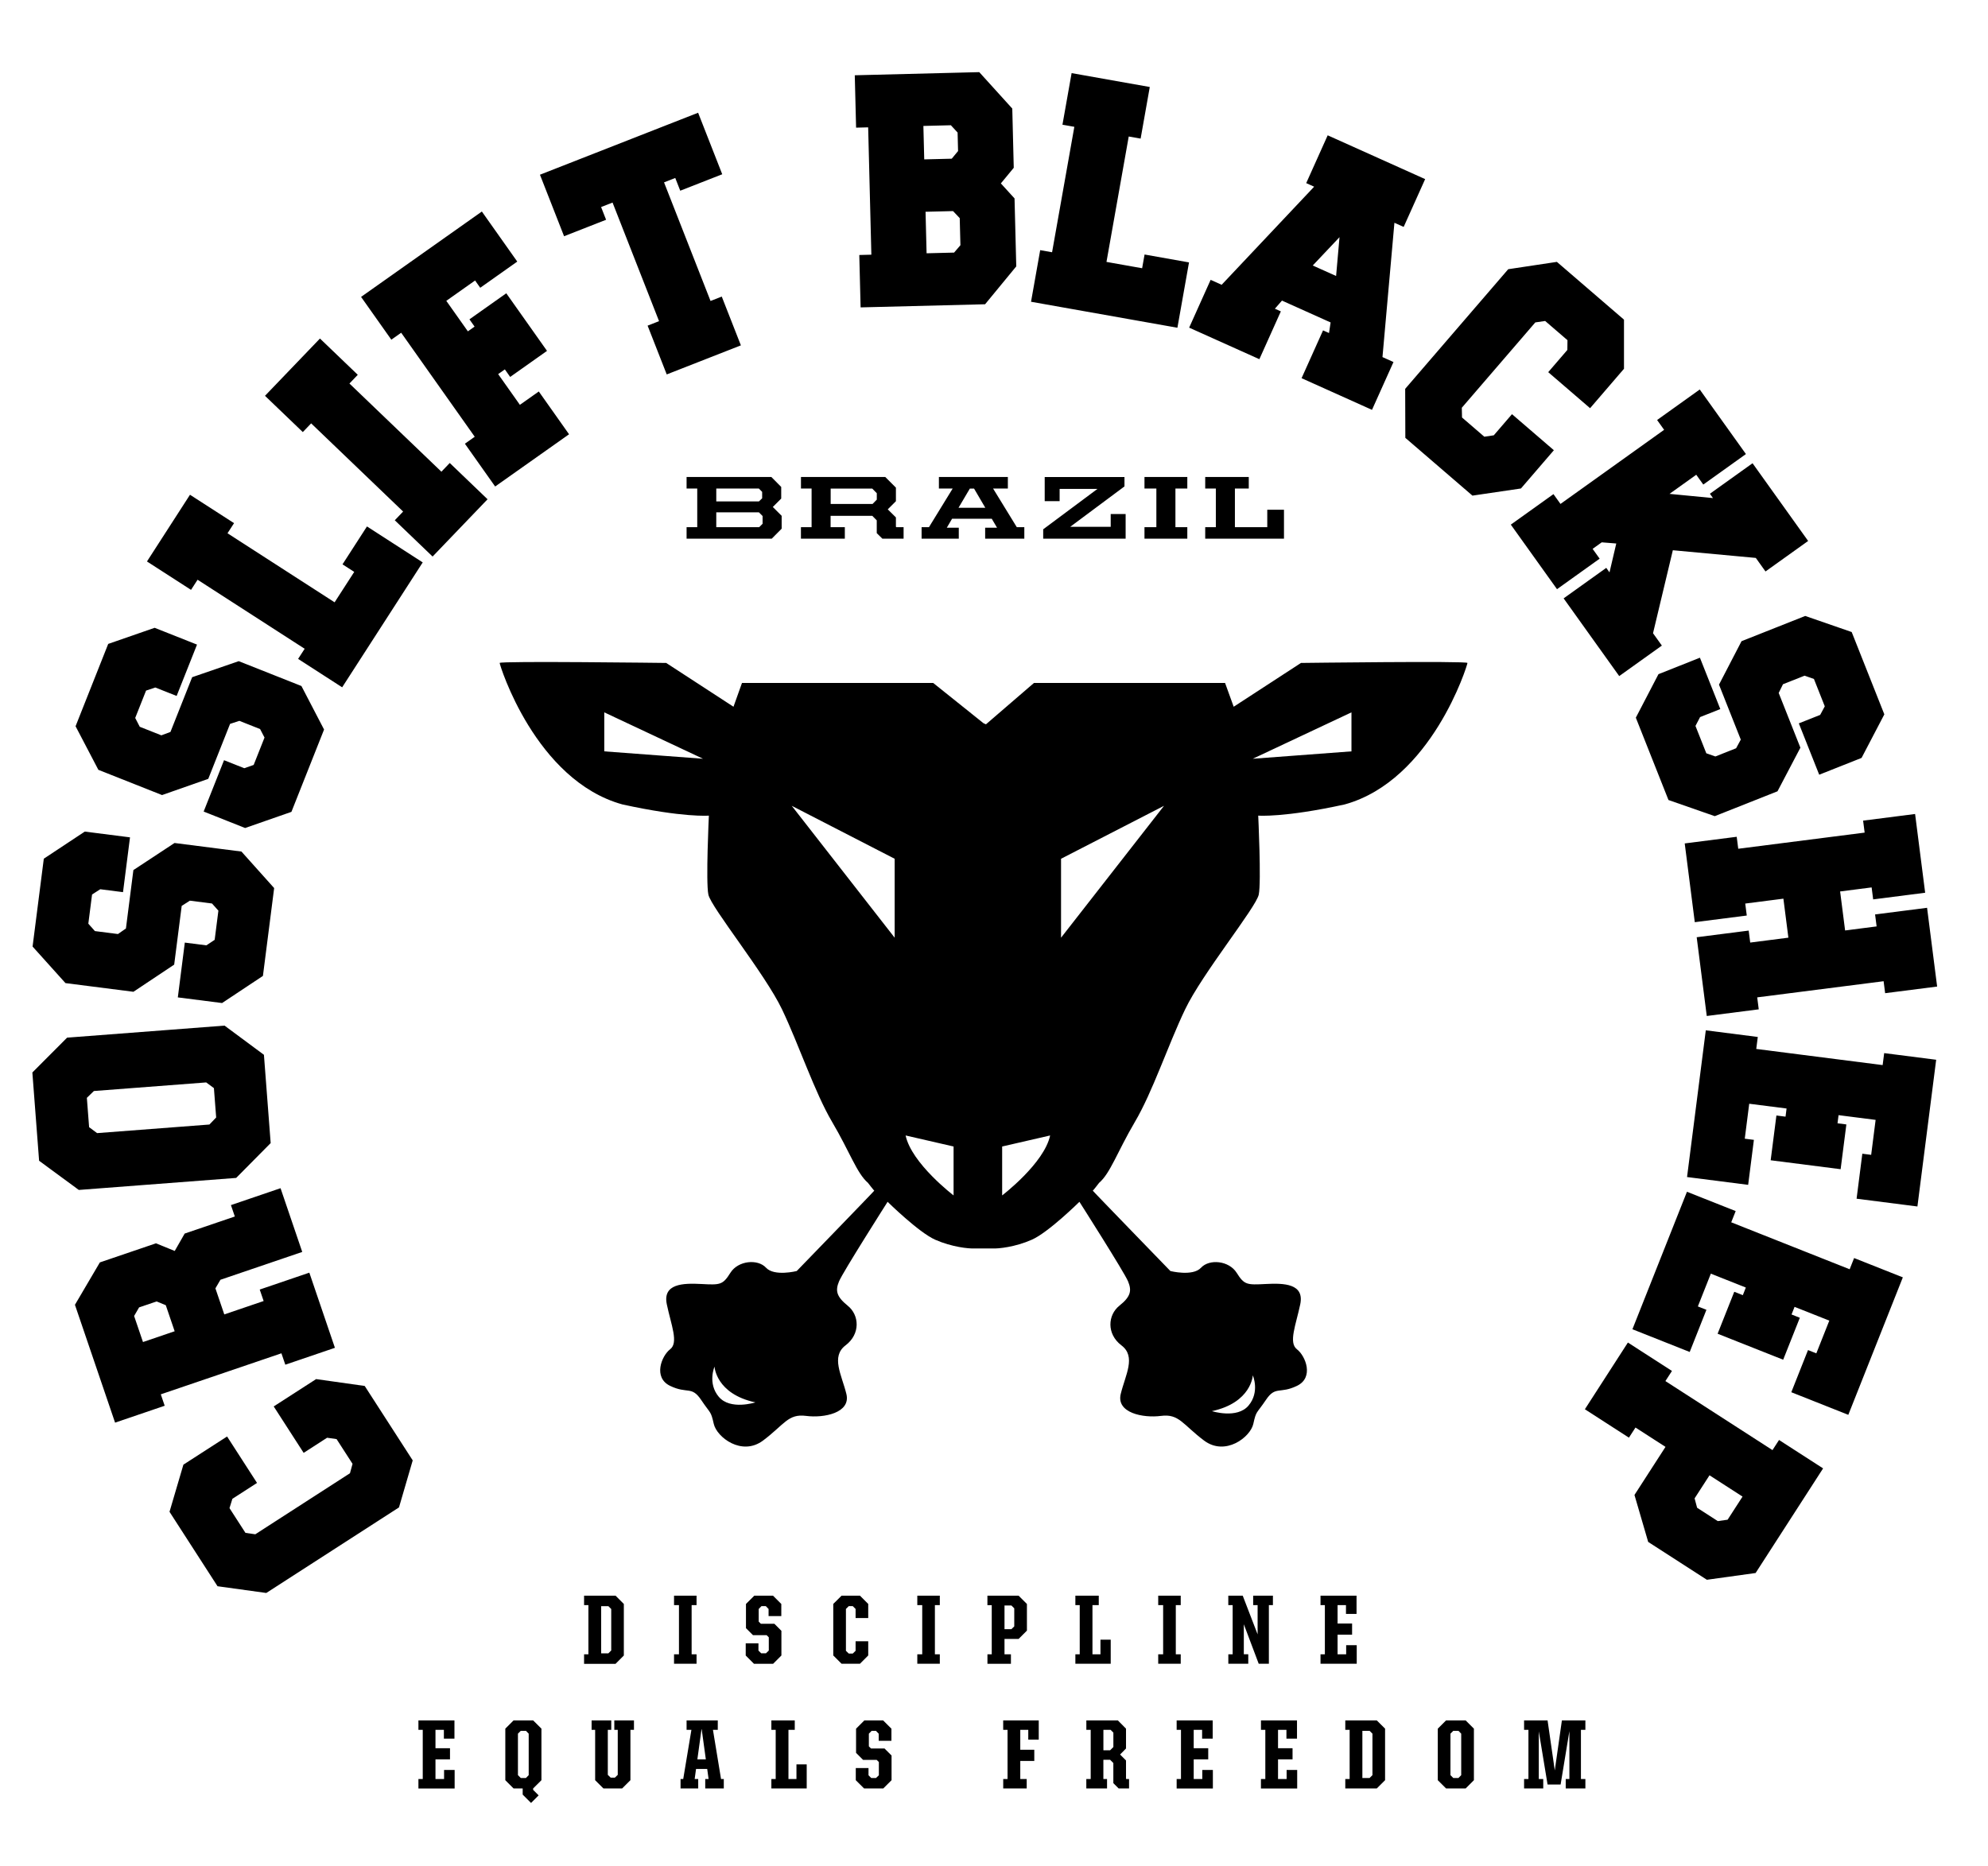
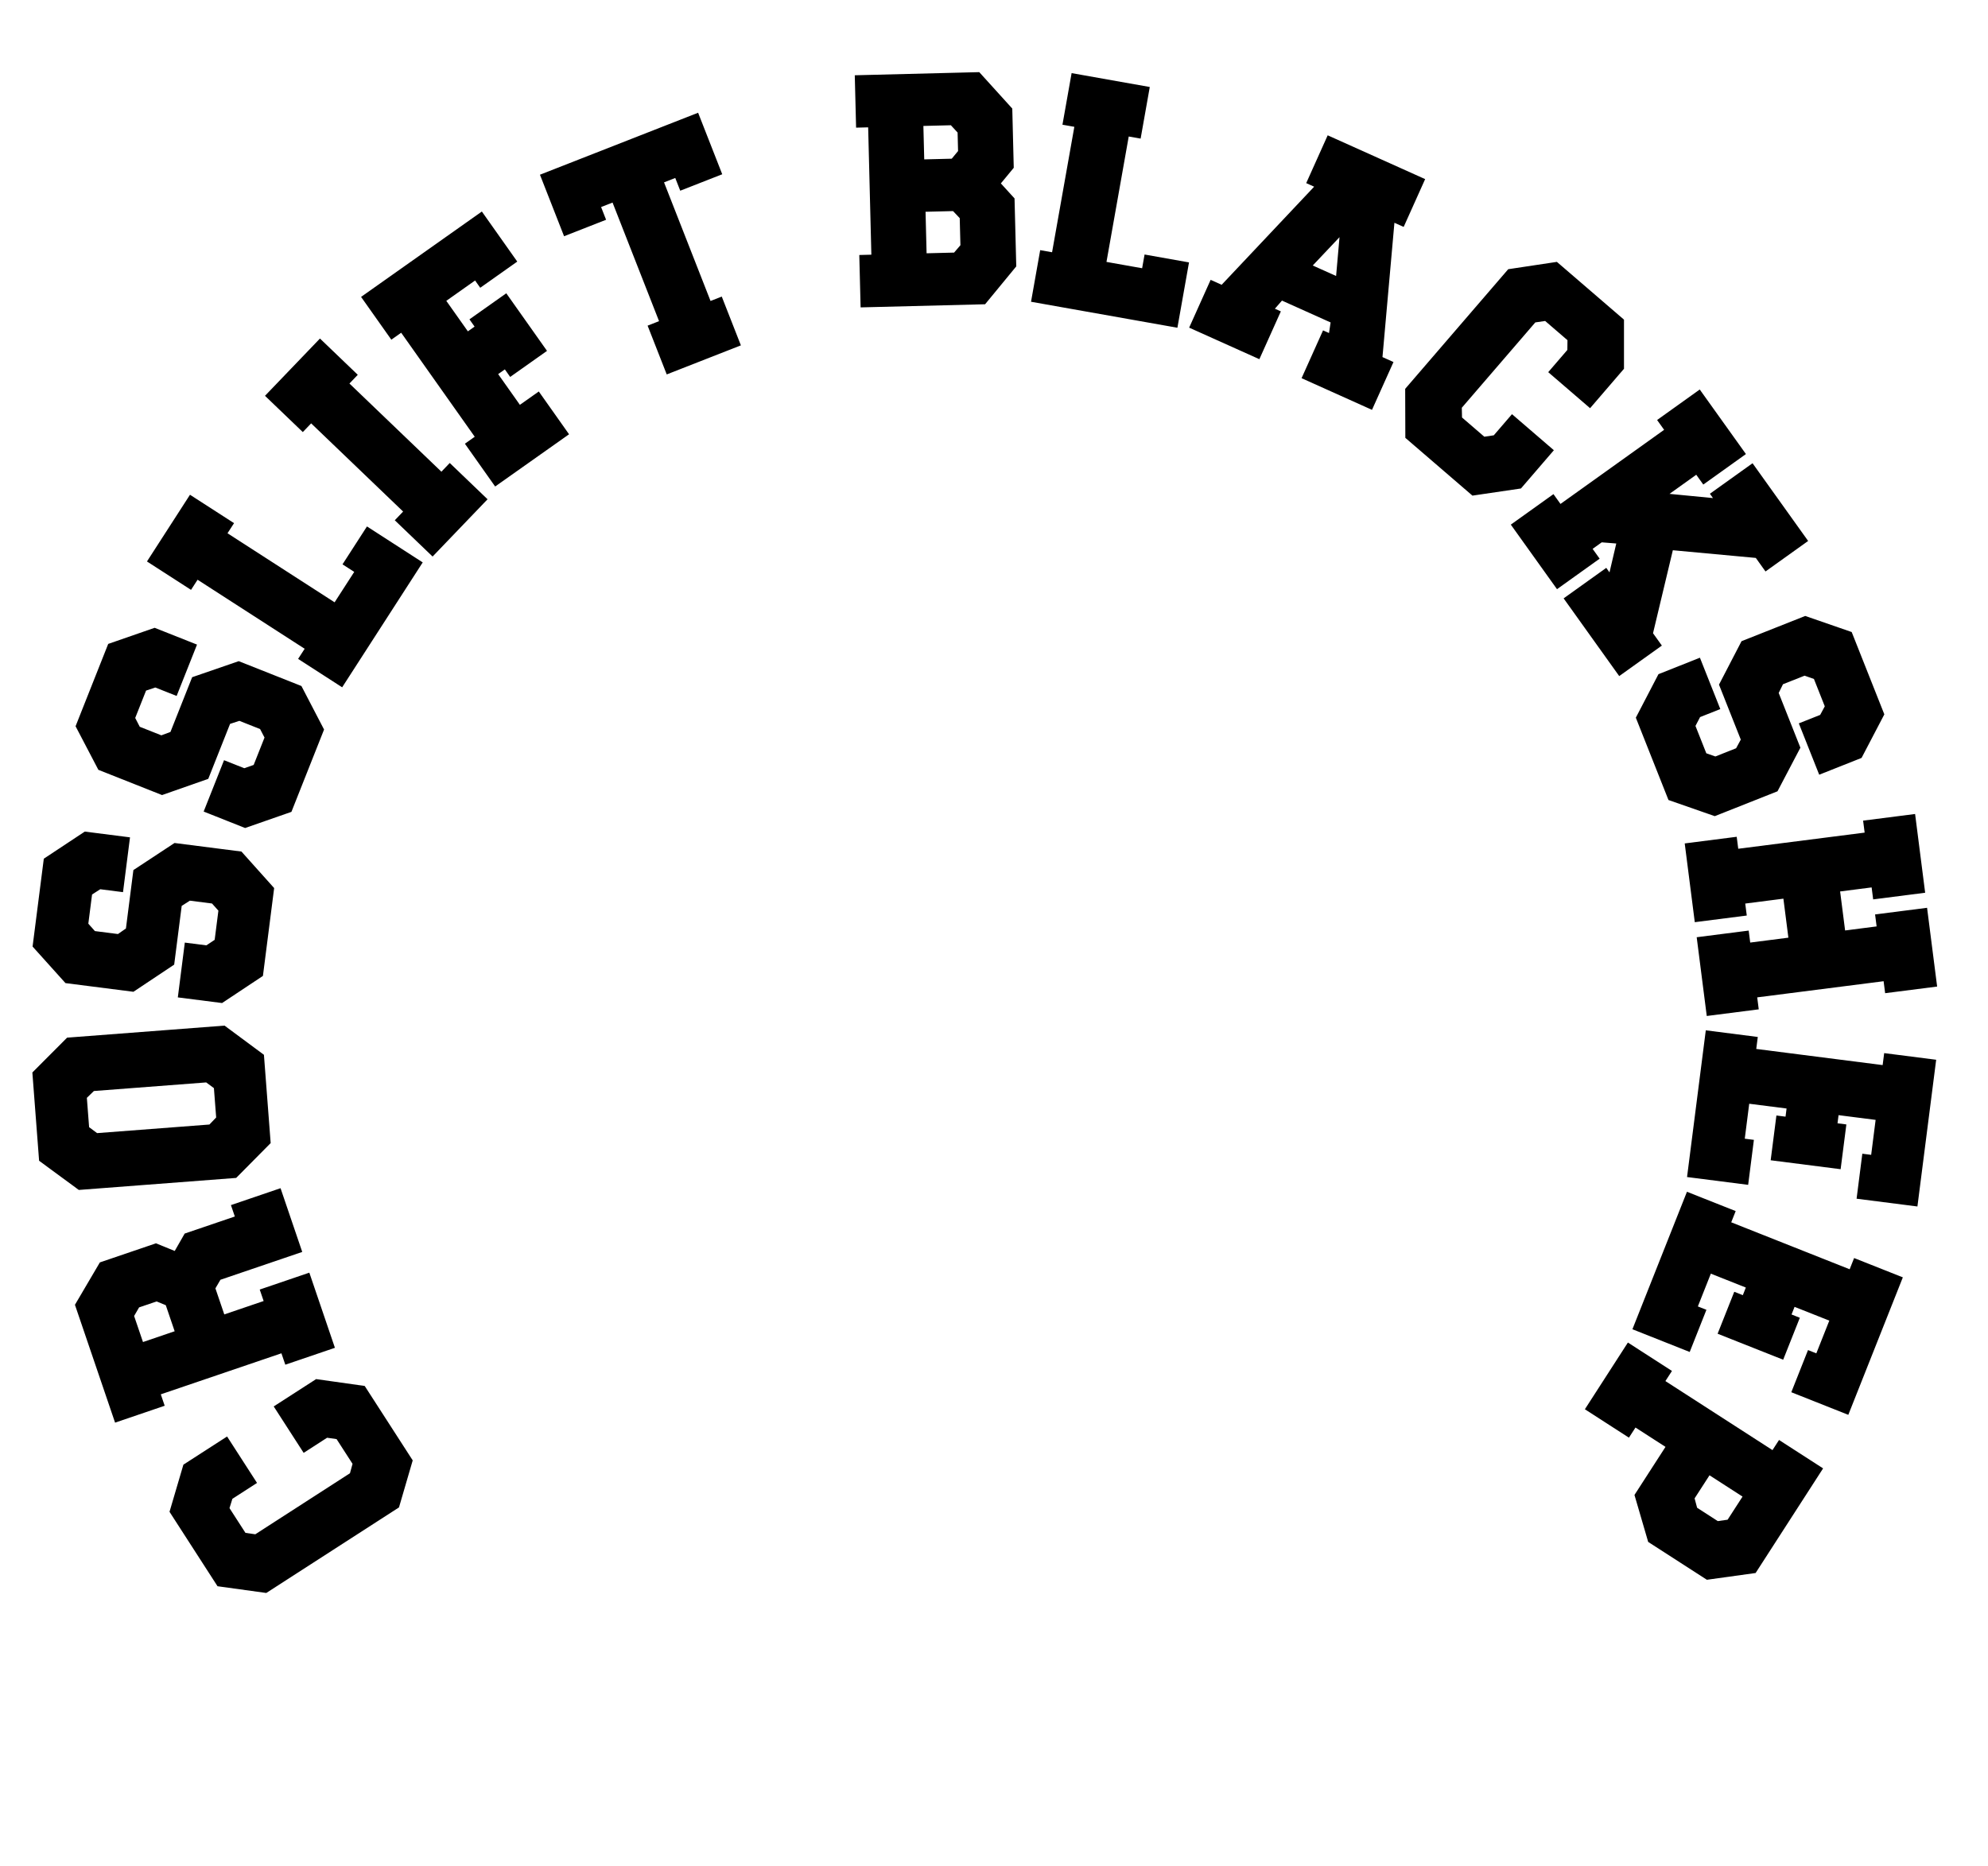
<svg xmlns="http://www.w3.org/2000/svg" id="Camada_1" data-name="Camada 1" viewBox="0 0 634 595.28">
  <defs>
    <style>      .cls-1 {        fill: #000;        stroke-width: 0px;      }    </style>
  </defs>
-   <path class="cls-1" d="M186.27,527.67h1.38v-15.68h-1.38v-3.02h10.04l2.64,2.65v16.44l-2.64,2.65h-10.04v-3.02ZM214.96,527.67h1.57v-15.68h-1.57v-3.02h7.18v3.02h-1.57v15.68h1.57v3.02h-7.18v-3.02ZM237.82,528.05v-3.87h4.06v2.3l.88.88h1.51l.91-.88v-4.22l-.69-.69h-4.35l-2.24-2.24v-7.71l2.65-2.64h5.98l2.64,2.64v3.87h-4.06v-2.27l-.88-.91h-1.39l-.88.91v4.03l.69.69h4.31l2.24,2.24v7.87l-2.64,2.65h-6.11l-2.64-2.65ZM265.74,528.05v-16.44l2.65-2.64h5.86l2.64,2.64v4.5h-4.03v-2.9l-.91-.91h-1.26l-.91.91v13.35l.91.88h1.26l.91-.88v-3.05h4.03v4.53l-2.64,2.65h-5.86l-2.65-2.65ZM292.54,527.67h1.57v-15.68h-1.57v-3.02h7.18v3.02h-1.57v15.68h1.57v3.02h-7.18v-3.02ZM314.9,527.68h1.38v-15.68h-1.38v-3.02h9.95l2.65,2.64v8.5l-2.65,2.65h-4.5v4.91h2.05v3.02h-7.49v-3.02ZM322.55,519.65l.91-.88v-5.76l-.91-.91h-2.2v7.56h2.2ZM342.95,527.67h1.39v-15.68h-1.39v-3.02h7.46v3.02h-2.01v15.68h2.55v-4.66h3.27v7.68h-11.27v-3.02ZM369.37,527.67h1.57v-15.68h-1.57v-3.02h7.18v3.02h-1.57v15.68h1.57v3.02h-7.18v-3.02ZM391.72,527.67h1.39v-15.68h-1.39v-3.02h4.6l4.75,12.34v-9.32h-1.42v-3.02h6.3v3.02h-1.29v18.7h-3.24l-4.75-12.6v9.57h1.42v3.02h-6.36v-3.02ZM421.13,527.67h1.39v-15.68h-1.39v-3.02h11.49v5.82h-3.37v-2.8h-2.68v5.86h4.63v3.56h-4.63v6.26h2.74v-2.9h3.37v5.92h-11.55v-3.02ZM133.44,567.45h1.38v-15.68h-1.38v-3.02h11.49v5.82h-3.37v-2.8h-2.68v5.86h4.63v3.56h-4.63v6.27h2.74v-2.9h3.37v5.92h-11.55v-3.02ZM166.69,572.42v-1.95h-2.9l-2.64-2.64v-16.44l2.64-2.64h6.23l2.65,2.64v16.44l-2.65,2.64v.44l1.76,1.76-2.42,2.42-2.68-2.68ZM167.73,567.13l.88-.91v-13.23l-.88-.91h-1.64l-.91.91v13.23l.91.91h1.64ZM189.8,567.83v-16.06h-1.13v-3.02h6.27v3.02h-1.1v14.36l.91.88h1.35l.91-.88v-14.36h-1.1v-3.02h6.27v3.02h-1.13v16.06l-2.65,2.64h-5.95l-2.65-2.64ZM217.04,567.45h.85l2.61-15.68h-1.54v-3.02h9.95v3.02h-1.54l2.58,15.68h.88v3.02h-5.92v-3.02h1.07l-.44-3.21h-3.56l-.44,3.21h1.13v3.02h-5.63v-3.02ZM222.39,561.18h2.71l-1.32-9.6h-.06l-1.32,9.6ZM246,567.45h1.38v-15.68h-1.38v-3.02h7.46v3.02h-2.01v15.68h2.55v-4.66h3.27v7.68h-11.27v-3.02ZM272.92,567.83v-3.87h4.06v2.3l.88.88h1.51l.91-.88v-4.22l-.69-.69h-4.34l-2.24-2.24v-7.71l2.65-2.64h5.98l2.65,2.64v3.87h-4.06v-2.27l-.88-.91h-1.38l-.88.91v4.03l.69.69h4.31l2.24,2.24v7.87l-2.65,2.64h-6.11l-2.65-2.64ZM319.93,567.45h1.39v-15.68h-1.39v-3.02h11.34v6.14h-3.34v-3.12h-2.55v6.36h4.47v3.56h-4.47v5.76h2.05v3.02h-7.49v-3.02ZM346.45,567.45h1.39v-15.68h-1.39v-3.02h10.04l2.61,2.64v6.33l-1.89,1.92,1.89,1.89v5.82l.09.1h.88v3.02h-3.31l-1.7-1.7v-6.42l-1.04-1.04h-2.14v6.14h1.17v3.02h-6.61v-3.02ZM354.03,558.29l1.04-1.04v-4.6l-.88-.88h-2.3v6.52h2.14ZM375.25,567.45h1.38v-15.68h-1.38v-3.02h11.49v5.82h-3.37v-2.8h-2.68v5.86h4.63v3.56h-4.63v6.27h2.74v-2.9h3.37v5.92h-11.55v-3.02ZM402.14,567.45h1.39v-15.68h-1.39v-3.02h11.49v5.82h-3.37v-2.8h-2.68v5.86h4.63v3.56h-4.63v6.27h2.74v-2.9h3.37v5.92h-11.56v-3.02ZM429.03,567.45h1.39v-15.68h-1.39v-3.02h10.04l2.65,2.64v16.44l-2.65,2.64h-10.04v-3.02ZM436.78,567.13l.91-.91v-13.23l-.91-.91h-2.3v15.05h2.3ZM458.53,567.83v-16.44l2.65-2.64h6.23l2.64,2.64v16.44l-2.64,2.64h-6.23l-2.65-2.64ZM465.12,567.13l.88-.91v-13.23l-.88-.91h-1.64l-.91.91v13.23l.91.91h1.64ZM486.05,567.45h1.39v-15.68h-1.39v-3.02h7.49l2.3,15.96,2.27-15.96h7.49v3.02h-1.42v15.68h1.42v3.02h-6.27v-3.02h1.17v-15.27l-2.8,17.03h-4.16l-2.8-16.97v15.21h1.42v3.02h-6.11v-3.02ZM218.96,168.15h3.4v-12.32h-3.4v-3.68h27.04l3.14,3.17v3.71l-2.68,2.68,2.82,2.82v4.11l-3.17,3.19h-27.15v-3.68ZM242.03,159.94l1.03-1v-2.05l-1.05-1.06h-13.58v4.11h13.6ZM242.12,168.15l1.08-1.08v-2.48l-1.17-1.17h-13.6v4.74h13.69ZM255.44,168.15h3.39v-12.32h-3.39v-3.68h26.89l3.39,3.39v4.33l-2.6,2.6,2.6,2.57v2.97l.11.14h2.34v3.68h-6.76l-1.8-1.77v-4.08l-1.43-1.45h-13.29v3.62h4.54v3.68h-14v-3.68ZM278.28,160.74l1.34-1.37v-2.05l-1.45-1.48h-13.26v4.91h13.38ZM293.89,168.15h2.37l7.56-12.32h-4.39v-3.68h21.99v3.68h-4.71l7.56,12.32h2.4v3.68h-12.49v-3.51h3.79l-1.68-2.85h-12.66l-1.68,2.85h3.82v3.51h-11.86v-3.68ZM305.67,161.97h8.56l-3.59-6.13h-1.34l-3.62,6.13ZM332.68,168.84l17.31-12.89h-12.06v3.91h-4.76v-7.7h25.44v2.99l-17.31,12.89h12.92v-4.08h4.76v7.87h-26.29v-2.99ZM364.99,168.15h3.79v-12.32h-3.79v-3.68h13.66v3.68h-3.79v12.32h3.79v3.68h-13.66v-3.68ZM384.36,168.15h3.39v-12.32h-3.39v-3.68h13.89v3.68h-4.42v12.32h10.32v-5.56h5.33v9.24h-25.12v-3.68ZM194.02,527.36l.91-.91v-13.22l-.91-.91h-2.3v15.05h2.3Z" />
-   <path class="cls-1" d="M414.9,211.46l-21.46,13.97-2.75-7.59h-60.94l-15.32,13.2-.76-.34-16.07-12.86h-60.97l-2.71,7.59-21.46-13.97s-53.11-.67-53.11,0,11.4,37.46,39.15,45.13c19.41,4.26,27.57,3.57,27.57,3.57,0,0-1.01,21.11-.16,25.19.86,4.1,18.04,25.21,23.49,36.61,5.44,11.4,10.37,26.39,15.99,35.93,5.63,9.54,7.85,16.35,11.41,19.4,0,0,1.93,2.5,2.02,2.5.11,0-24.73,25.63-24.73,25.63,0,0-7.14,1.81-9.78-1.05-2.66-2.89-8.93-2.29-11.38,1.62-2.43,3.89-3.27,3.89-9.23,3.57-5.92-.32-12.42-.1-11.04,6.49,1.37,6.57,3.82,12.21,1.05,14.33-2.75,2.12-5.48,9.03,0,11.67,5.53,2.67,6.82-.09,9.89,4.47,3.07,4.58,3.07,3.4,4.03,7.65.96,4.25,8.92,10.41,15.72,5.32,6.82-5.12,7.96-8.61,13.71-7.86,5.72.75,14.35-.96,12.86-7.01-1.49-6.07-5.01-11.91-.24-15.51,4.78-3.62,4.39-9.67.65-12.64-3.69-2.99-3.93-4.88-2.75-7.75,1.16-2.86,15.49-25.38,15.49-25.38,0,0,9.9,9.77,15.19,12.1,5.32,2.35,10.73,2.87,12.42,2.78h5.95c1.7.1,7.11-.43,12.41-2.78,5.33-2.33,15.2-12.1,15.2-12.1,0,0,14.35,22.52,15.51,25.38,1.18,2.87.98,4.77-2.75,7.75-3.73,2.97-4.14,9.02.61,12.64,4.81,3.6,1.28,9.44-.19,15.51-1.49,6.05,7.11,7.76,12.85,7.01,5.75-.75,6.92,2.75,13.71,7.86,6.78,5.09,14.78-1.07,15.72-5.32.93-4.25.93-3.07,4.03-7.65,3.05-4.56,4.35-1.8,9.88-4.47,5.52-2.64,2.76-9.55,0-11.67-2.75-2.12-.33-7.76,1.05-14.33,1.38-6.59-5.1-6.81-11.04-6.49-5.95.31-6.8.31-9.23-3.57-2.45-3.9-8.72-4.5-11.37-1.62-2.64,2.86-9.77,1.05-9.77,1.05,0,0-24.85-25.63-24.75-25.63s2.02-2.5,2.02-2.5c3.57-3.05,5.79-9.86,11.39-19.4,5.65-9.54,10.58-24.53,16.04-35.93,5.44-11.4,22.63-32.51,23.48-36.61.84-4.08-.17-25.19-.17-25.19,0,0,8.16.69,27.58-3.57,27.75-7.67,39.15-44.45,39.15-45.13s-53.1,0-53.1,0M192.71,239.66v-12.44l31.49,14.8-31.49-2.36ZM229.24,445.55c-3.66-4.34-1.37-9.64-1.37-9.64,0,0,.42,8.7,13.04,11.41,0,0-8.02,2.57-11.66-1.77ZM285.32,299.1l-32.82-42.07,32.82,16.89v25.18ZM304.11,381.3s-13.39-10.19-15.3-19.12l15.3,3.52v15.6ZM399.54,438.69s2.31,5.3-1.37,9.65c-3.65,4.33-11.67,1.77-11.67,1.77,12.63-2.72,13.04-11.42,13.04-11.42ZM319.6,381.3v-15.6l15.3-3.52c-1.9,8.92-15.3,19.12-15.3,19.12ZM338.38,299.1v-25.18l32.84-16.89-32.84,42.07ZM431,239.66l-31.47,2.36,31.47-14.8v12.44Z" />
  <path class="cls-1" d="M545.19,470.57l-4.76,7.37.8,2.99,6.6,4.26,3.13-.45,4.76-7.37-10.54-6.8ZM521.26,476.84l9.89-15.33-9.57-6.17-2.09,3.23-14.05-9.06,13.72-21.28,14.05,9.06-2.09,3.23,34.15,22.02,2.09-3.23,14.05,9.06-21.52,33.37-15.54,2.16-18.72-12.07-4.38-15ZM545.61,406.26l-4.14,10.45,2.73,1.08-5.33,13.45-18.27-7.25,17.39-43.85,15.54,6.16-1.42,3.58,37.77,14.98,1.42-3.58,15.54,6.16-17.39,43.85-18.18-7.21,5.33-13.45,2.65,1.05,4.14-10.44-11.08-4.39-.96,2.43,2.64,1.05-5.31,13.38-20.91-8.29,5.31-13.38,2.73,1.08.96-2.43-11.16-4.43ZM557.85,352.06l-1.42,11.15,2.91.37-1.83,14.35-19.49-2.49,5.98-46.8,16.58,2.12-.49,3.82,40.31,5.15.49-3.82,16.58,2.12-5.98,46.8-19.4-2.48,1.83-14.35,2.82.36,1.42-11.15-11.82-1.51-.33,2.6,2.82.36-1.83,14.28-22.31-2.85,1.83-14.28,2.91.37.33-2.6-11.91-1.52ZM558.17,300.65l12.17-1.56-1.59-12.44-12.17,1.56.49,3.82-16.58,2.12-3.21-25.12,16.58-2.12.49,3.82,40.31-5.15-.49-3.82,16.58-2.12,3.21,25.12-16.58,2.12-.49-3.82-10.05,1.29,1.59,12.44,10.05-1.29-.49-3.82,16.58-2.12,3.21,25.12-16.58,2.12-.49-3.82-40.31,5.15.49,3.82-16.58,2.12-3.21-25.12,16.58-2.12.49,3.82ZM555.16,235.91l-6.95-17.53,7.19-13.86,20.31-8.05,14.82,5.13,10.41,26.26-7.26,13.89-13.51,5.36-6.5-16.38,6.81-2.7,1.47-2.73-3.46-8.73-2.98-1.05-6.89,2.73-1.37,2.78,6.92,17.46-7.3,13.91-20,7.93-14.77-5.15-10.41-26.26,7.22-13.88,13.22-5.25,6.5,16.38-6.45,2.56-1.47,2.82,3.46,8.73,2.89,1.01,6.61-2.62,1.49-2.75ZM507.91,175.07l2.24,3.13-13.6,9.73-14.73-20.59,13.6-9.73,2.24,3.13,33.05-23.64-2.24-3.13,13.6-9.73,14.73,20.59-13.6,9.73-2.24-3.13-8.53,6.1,13.86,1.34-.98-1.38,13.6-9.73,17.73,24.79-13.6,9.73-3.09-4.32-26.46-2.45-6.32,26.47,2.82,3.94-13.6,9.73-17.73-24.79,13.6-9.73,1.03,1.44,2.16-9.21-4.64-.37-2.89,2.07ZM507.11,130.21l-13.36-11.5,6.1-7.09.04-3.11-7.12-6.13-3.14.46-23.44,27.22.07,3.11,7.11,6.13,3.02-.45,5.8-6.74,13.36,11.5-10.5,12.2-15.47,2.28-21.4-18.43-.05-15.63,32.86-38.16,15.52-2.34,21.4,18.43v15.67s-10.81,12.57-10.81,12.57ZM418.66,84.69l7.44,3.34,1.09-12.38-8.53,9.03ZM454.5,57.13l-6.85,15.25-2.95-1.32-3.81,42.84,3.51,1.58-6.85,15.25-22.46-10.1,6.85-15.25,1.9.85.51-3.38-15.51-6.97-2.26,2.59,1.9.85-6.85,15.25-22.39-10.06,6.85-15.25,3.51,1.58,29.5-31.29-2.53-1.14,6.85-15.25,31.1,13.98ZM359.97,43.53l-7.1,40.01,11.37,2.02.78-4.38,14.17,2.52-3.7,20.84-46.68-8.29,2.92-16.46,3.79.67,7.1-40.01-3.79-.67,2.92-16.46,24.93,4.43-2.92,16.46-3.79-.67ZM305.39,42.28l-2.14-2.33-8.77.22.27,10.67,8.77-.22,2.02-2.44-.15-5.9ZM306.08,69.59l-2.14-2.26-8.77.22.33,13.24,8.77-.22,2.02-2.36-.22-8.62ZM323.55,63.28l.55,21.69-9.94,12.08-39.7,1-.42-16.71,3.85-.1-1.02-40.62-3.85.1-.42-16.71,39.7-1,10.53,11.62.47,18.89-4.11,4.98,4.35,4.78ZM230.34,55.58l-13.4,5.25-1.59-4.06-3.58,1.4,14.83,37.83,3.58-1.4,6.1,15.56-23.65,9.27-6.1-15.56,3.65-1.43-14.83-37.83-3.65,1.43,1.59,4.06-13.4,5.25-7.69-19.62,50.44-19.77,7.69,19.62ZM161.01,117.82l-2.14,1.51,6.93,9.8,6.03-4.26,9.65,13.65-23.57,16.66-9.65-13.65,3.14-2.22-23.46-33.18-3.14,2.22-9.65-13.65,38.52-27.23,11.29,15.97-11.81,8.35-1.64-2.32-9.18,6.49,6.88,9.73,2.14-1.51-1.64-2.32,11.75-8.31,12.99,18.37-11.75,8.31-1.69-2.4ZM155.49,159.25l-17.53,18.27-12.06-11.57,2.66-2.78-29.33-28.13-2.66,2.78-12.06-11.57,17.53-18.27,12.06,11.57-2.66,2.78,29.33,28.13,2.66-2.78,12.06,11.57ZM72.56,170.1l34.15,22.02,6.26-9.7-3.74-2.41,7.8-12.09,17.78,11.47-25.69,39.84-14.05-9.06,2.09-3.23-34.15-22.02-2.09,3.23-14.05-9.06,13.72-21.28,14.05,9.06-2.09,3.23ZM73.37,230.9l-6.95,17.53-14.74,5.17-20.31-8.05-7.27-13.9,10.41-26.26,14.81-5.14,13.51,5.36-6.5,16.38-6.81-2.7-2.94.99-3.46,8.73,1.45,2.81,6.89,2.73,2.9-1.08,6.92-17.46,14.85-5.12,20,7.93,7.22,13.88-10.41,26.26-14.77,5.15-13.22-5.25,6.5-16.38,6.45,2.56,3-1.05,3.46-8.73-1.41-2.71-6.61-2.62-2.97.97ZM57.94,288.99l-2.39,18.7-13,8.66-21.67-2.77-10.49-11.66,3.58-28.02,13.07-8.65,14.42,1.84-2.23,17.48-7.26-.93-2.61,1.68-1.19,9.31,2.1,2.36,7.35.94,2.54-1.77,2.38-18.63,13.12-8.64,21.34,2.73,10.43,11.65-3.58,28.02-13.03,8.65-14.11-1.8,2.23-17.48,6.88.88,2.64-1.76,1.19-9.31-2.04-2.28-7.06-.9-2.63,1.68ZM29.94,348l-2.24,2.18.72,9.36,2.55,1.89,35.82-2.74,2.15-2.25-.72-9.36-2.46-1.82-35.82,2.74ZM25.12,379.55l-12.65-9.3-2.15-28.16,11.08-11.11,50.21-3.84,12.56,9.31,2.15,28.16-11,11.11-50.21,3.84ZM55.7,424.63l-2.83-8.31-2.93-1.2-5.58,1.9-1.59,2.74,2.83,8.31,10.1-3.44ZM84.07,414.97l-1.24-3.64,15.82-5.39,8.16,23.97-15.82,5.39-1.24-3.64-38.47,13.09,1.24,3.64-15.82,5.39-12.8-37.59,7.95-13.52,17.89-6.09,5.98,2.44,3.18-5.55,15.99-5.44-1.24-3.64,15.82-5.39,6.92,20.33-26.09,8.88-1.6,2.74,2.83,8.31,12.54-4.27ZM72.42,458.2l9.55,14.81-7.86,5.07-.92,2.97,5.09,7.89,3.14.45,30.19-19.47.82-3-5.09-7.89-3.03-.43-7.47,4.82-9.55-14.81,13.53-8.72,15.49,2.19,15.31,23.74-4.38,15-42.32,27.29-15.55-2.15-15.31-23.74,4.43-15.04,13.94-8.99Z" />
</svg>